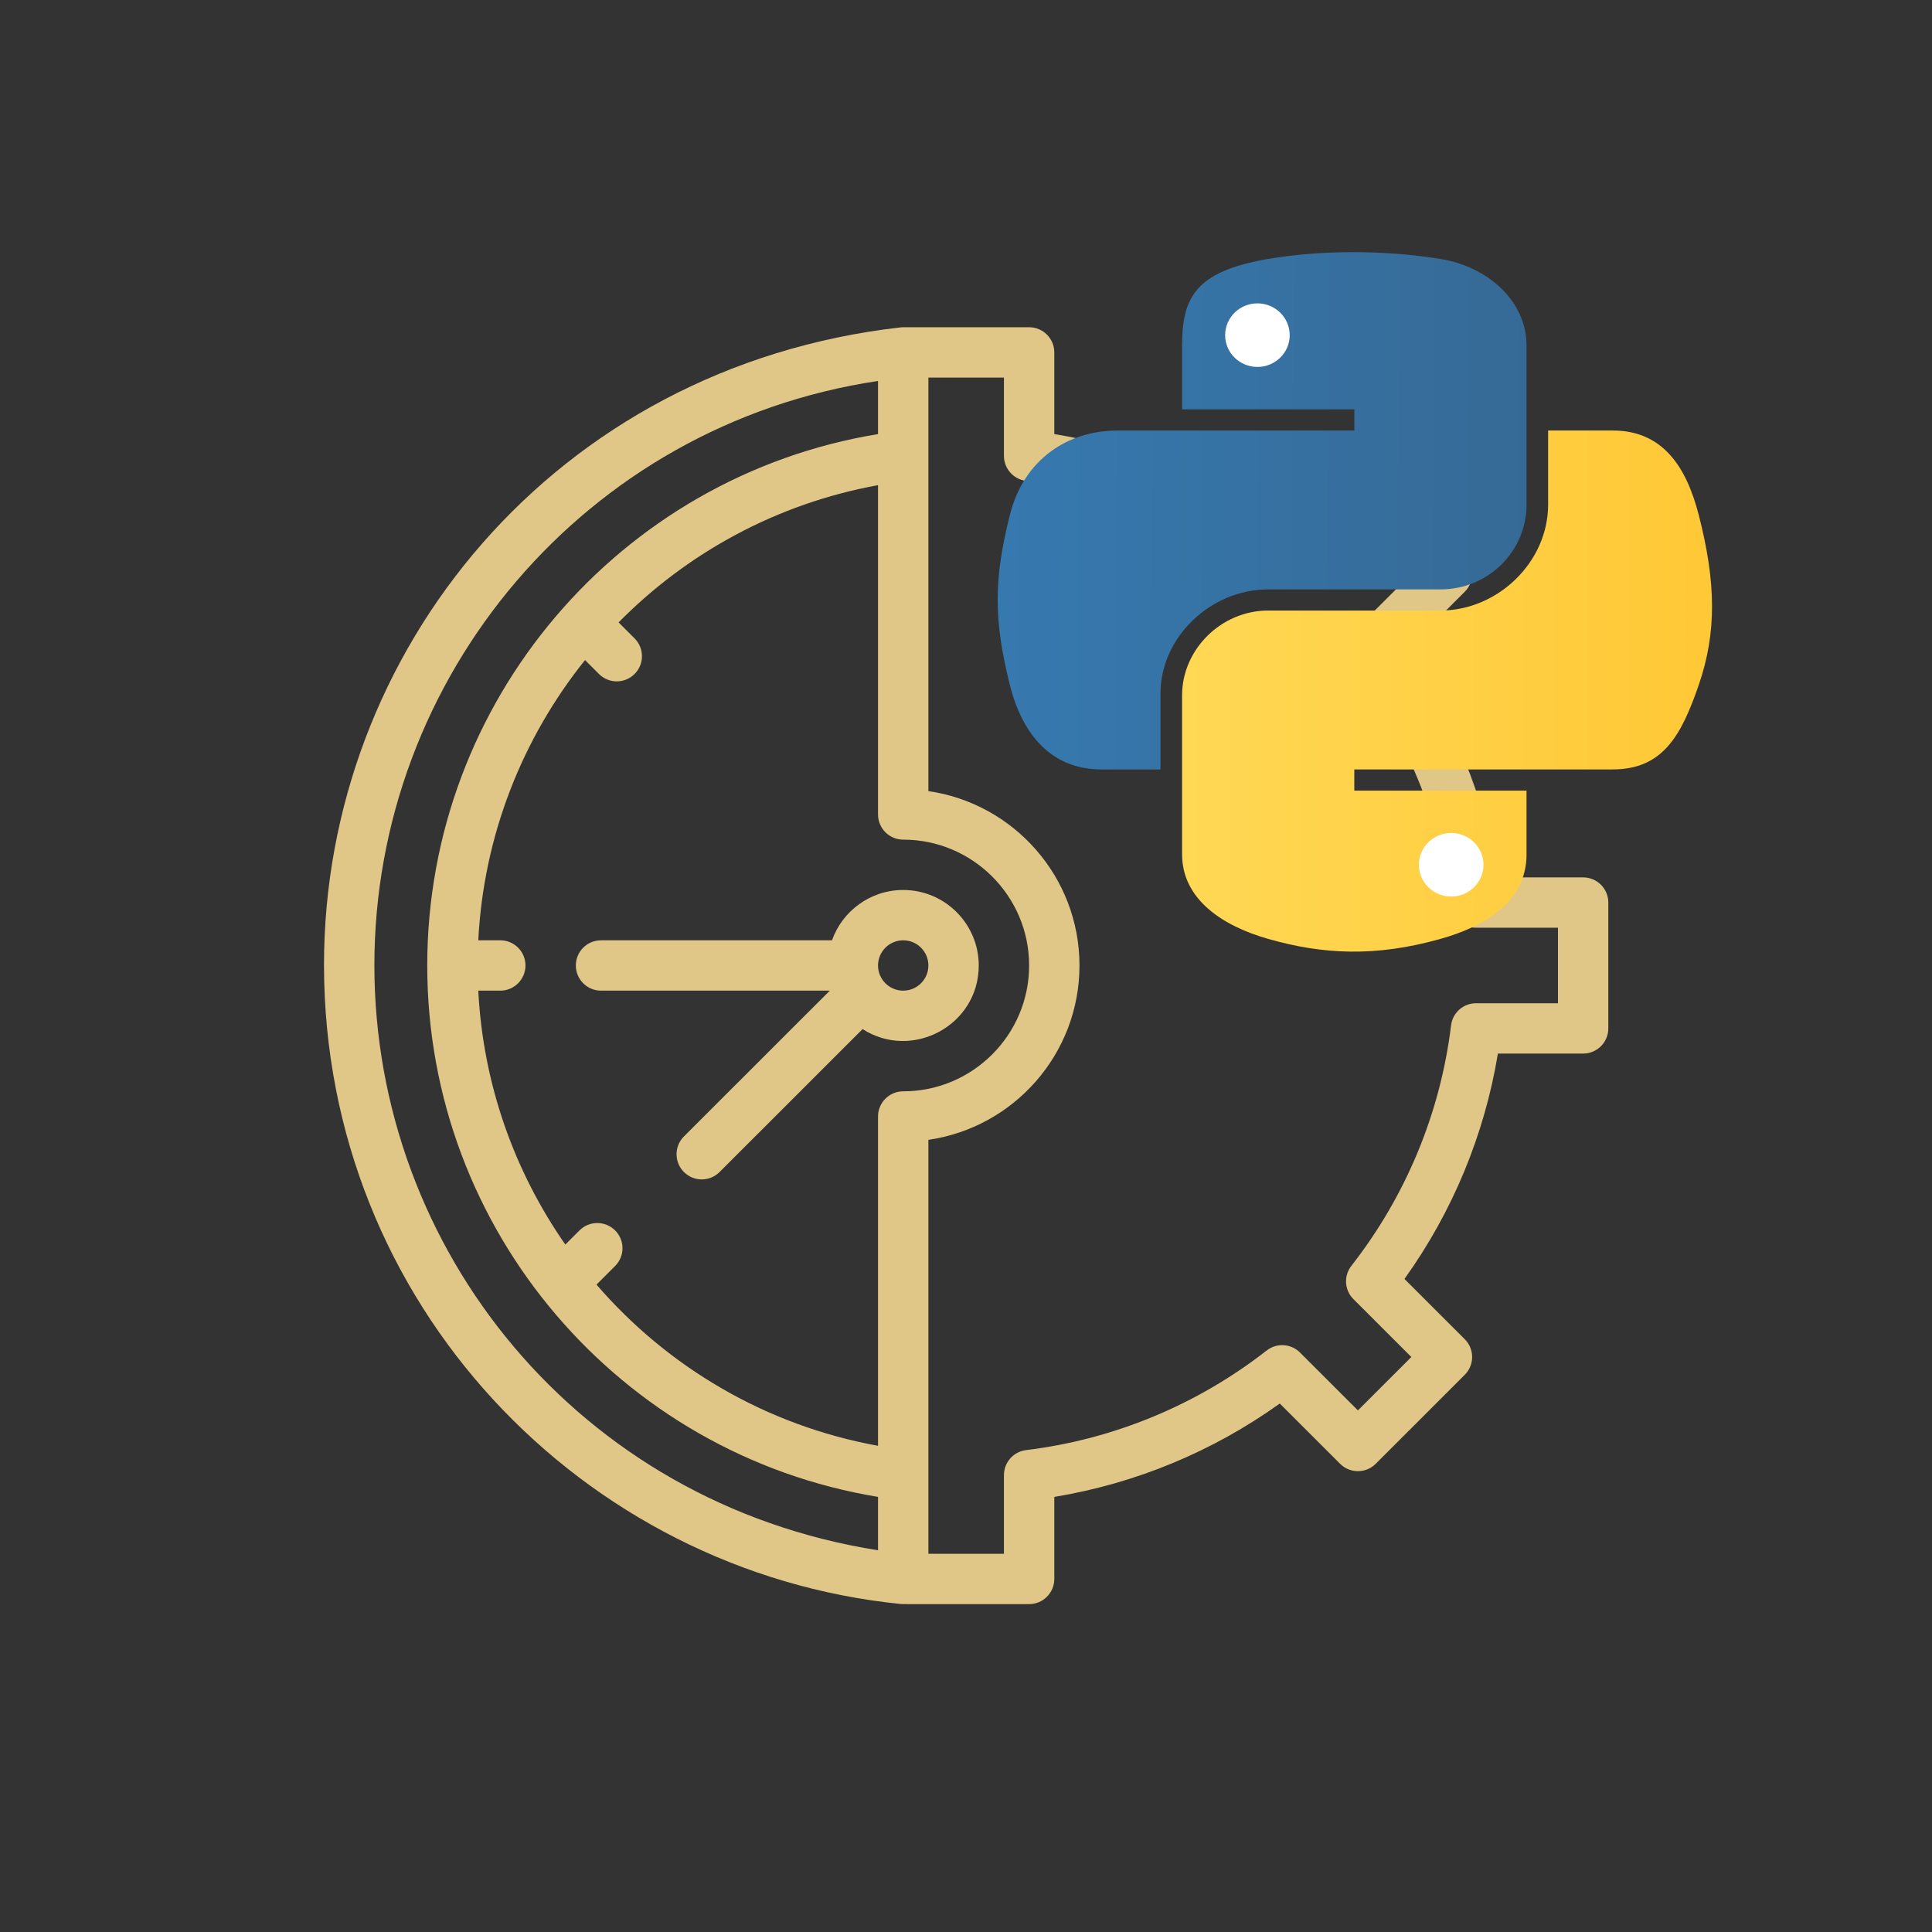
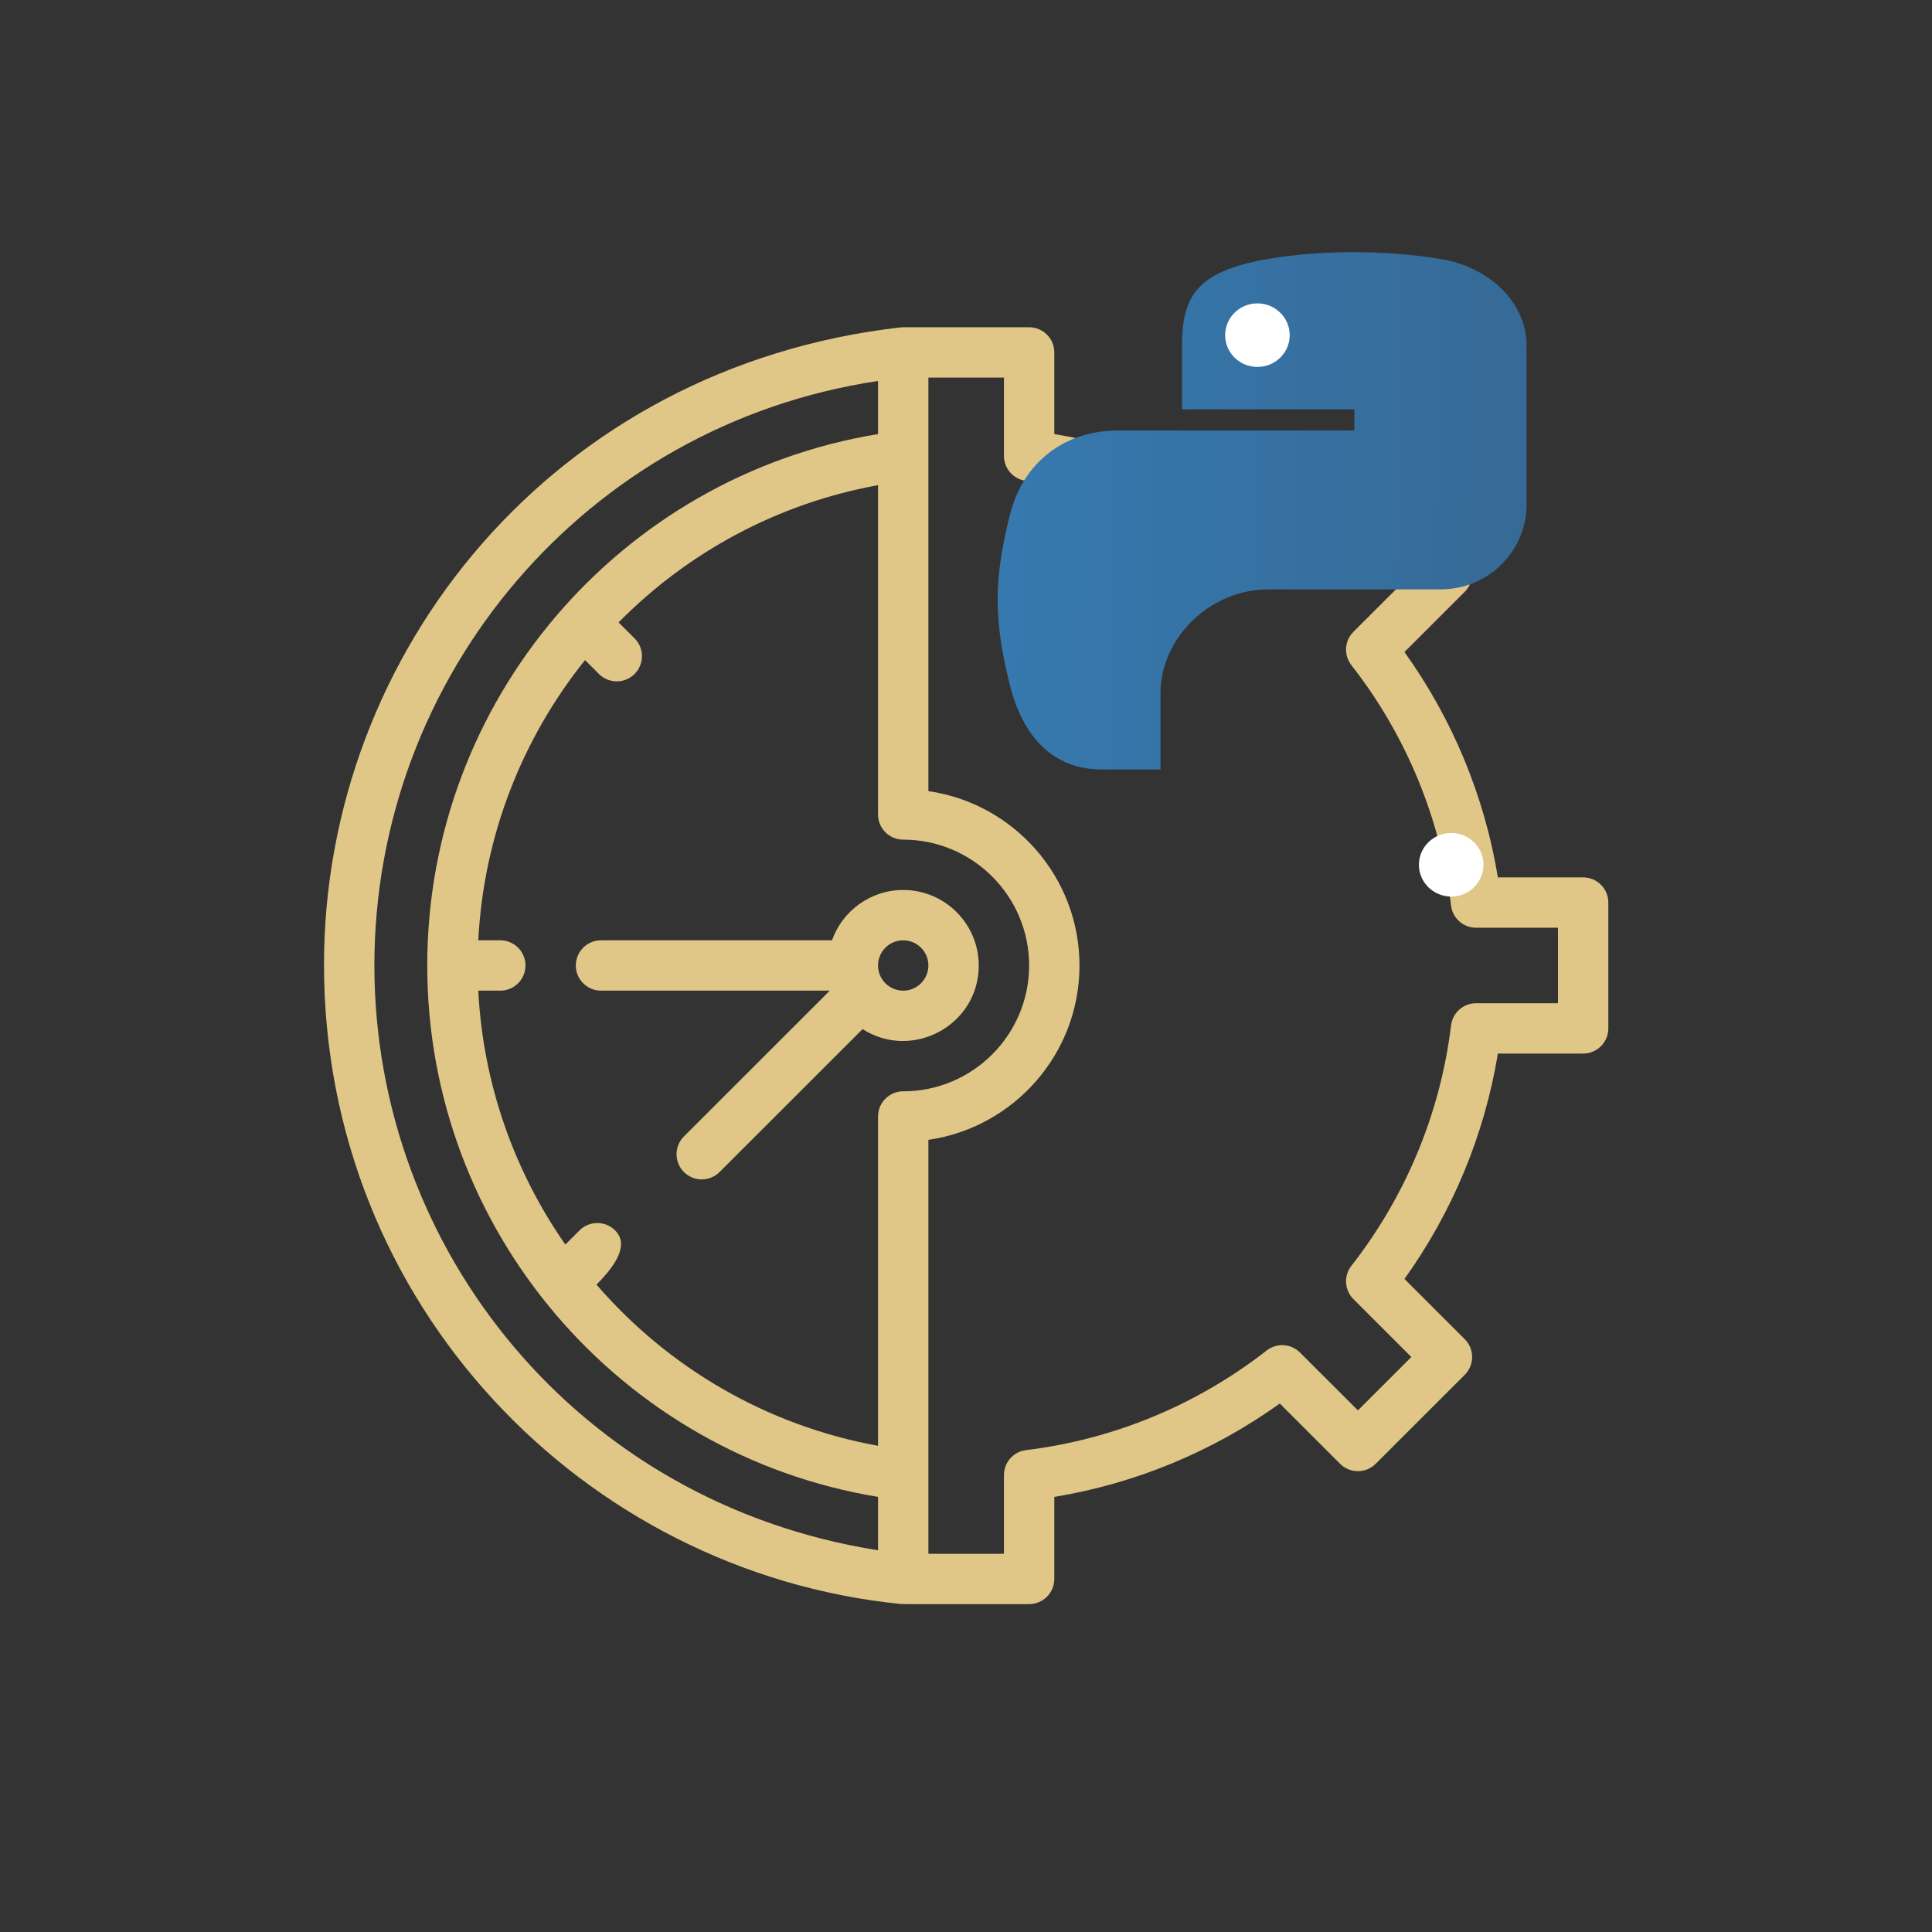
<svg xmlns="http://www.w3.org/2000/svg" width="1000" zoomAndPan="magnify" viewBox="0 0 750 750" height="1000" preserveAspectRatio="xMidYMid meet" version="1.0">
  <rect x="0" y="0" width="750" height="750" fill="#333333" stroke="none" />
  <defs>
    <clipPath id="47e4d92472">
      <path d="M 125.641 127 L 624.391 127 L 624.391 622.75 L 125.641 622.75 Z M 125.641 127 " clip-rule="nonzero" />
    </clipPath>
    <clipPath id="64282e163e">
      <path d="M 387 97 L 593 97 L 593 299 L 387 299 Z M 387 97 " clip-rule="nonzero" />
    </clipPath>
    <clipPath id="5c93614a12">
      <path d="M 458.879 134.219 C 458.879 115.527 464.008 105.355 492.316 100.512 C 511.535 97.219 536.18 96.809 559.168 100.512 C 577.324 103.441 592.605 116.664 592.605 134.219 L 592.605 195.898 C 592.605 213.988 577.77 228.809 559.168 228.809 L 492.316 228.809 C 469.629 228.809 450.504 247.719 450.504 269.102 L 450.504 298.695 L 427.52 298.695 C 408.078 298.695 396.758 284.988 392 265.809 C 385.586 240.043 385.859 224.691 392 200.012 C 397.324 178.484 414.344 167.129 433.785 167.129 L 525.754 167.129 L 525.754 158.895 L 458.879 158.895 Z M 458.879 134.219 " clip-rule="nonzero" />
    </clipPath>
    <linearGradient x1="812.247" gradientTransform="matrix(1.404, 0, 0, 1.372, -546.497, -612.988)" y1="574.906" x2="663.592" gradientUnits="userSpaceOnUse" y2="573.717" id="a0f637a74b">
      <stop stop-opacity="1" stop-color="rgb(21.199%, 41.599%, 58.8%)" offset="0" />
      <stop stop-opacity="1" stop-color="rgb(21.199%, 41.678%, 58.936%)" offset="0.008" />
      <stop stop-opacity="1" stop-color="rgb(21.199%, 41.757%, 59.073%)" offset="0.031" />
      <stop stop-opacity="1" stop-color="rgb(21.199%, 41.85%, 59.235%)" offset="0.062" />
      <stop stop-opacity="1" stop-color="rgb(21.199%, 42.038%, 59.56%)" offset="0.094" />
      <stop stop-opacity="1" stop-color="rgb(21.199%, 42.226%, 59.883%)" offset="0.125" />
      <stop stop-opacity="1" stop-color="rgb(21.199%, 42.413%, 60.207%)" offset="0.156" />
      <stop stop-opacity="1" stop-color="rgb(21.199%, 42.601%, 60.53%)" offset="0.188" />
      <stop stop-opacity="1" stop-color="rgb(21.199%, 42.787%, 60.855%)" offset="0.219" />
      <stop stop-opacity="1" stop-color="rgb(21.199%, 42.975%, 61.179%)" offset="0.25" />
      <stop stop-opacity="1" stop-color="rgb(21.199%, 43.163%, 61.502%)" offset="0.281" />
      <stop stop-opacity="1" stop-color="rgb(21.199%, 43.35%, 61.827%)" offset="0.312" />
      <stop stop-opacity="1" stop-color="rgb(21.199%, 43.538%, 62.151%)" offset="0.344" />
      <stop stop-opacity="1" stop-color="rgb(21.199%, 43.724%, 62.474%)" offset="0.375" />
      <stop stop-opacity="1" stop-color="rgb(21.199%, 43.912%, 62.799%)" offset="0.406" />
      <stop stop-opacity="1" stop-color="rgb(21.199%, 44.099%, 63.123%)" offset="0.438" />
      <stop stop-opacity="1" stop-color="rgb(21.199%, 44.287%, 63.446%)" offset="0.469" />
      <stop stop-opacity="1" stop-color="rgb(21.199%, 44.475%, 63.77%)" offset="0.5" />
      <stop stop-opacity="1" stop-color="rgb(21.199%, 44.661%, 64.095%)" offset="0.531" />
      <stop stop-opacity="1" stop-color="rgb(21.199%, 44.849%, 64.418%)" offset="0.562" />
      <stop stop-opacity="1" stop-color="rgb(21.199%, 45.036%, 64.742%)" offset="0.594" />
      <stop stop-opacity="1" stop-color="rgb(21.199%, 45.224%, 65.067%)" offset="0.625" />
      <stop stop-opacity="1" stop-color="rgb(21.199%, 45.412%, 65.39%)" offset="0.656" />
      <stop stop-opacity="1" stop-color="rgb(21.199%, 45.598%, 65.714%)" offset="0.688" />
      <stop stop-opacity="1" stop-color="rgb(21.199%, 45.786%, 66.039%)" offset="0.719" />
      <stop stop-opacity="1" stop-color="rgb(21.199%, 45.973%, 66.362%)" offset="0.75" />
      <stop stop-opacity="1" stop-color="rgb(21.199%, 46.161%, 66.685%)" offset="0.781" />
      <stop stop-opacity="1" stop-color="rgb(21.199%, 46.349%, 67.009%)" offset="0.812" />
      <stop stop-opacity="1" stop-color="rgb(21.199%, 46.535%, 67.334%)" offset="0.844" />
      <stop stop-opacity="1" stop-color="rgb(21.199%, 46.722%, 67.657%)" offset="0.875" />
      <stop stop-opacity="1" stop-color="rgb(21.199%, 46.91%, 67.981%)" offset="0.906" />
      <stop stop-opacity="1" stop-color="rgb(21.199%, 47.098%, 68.306%)" offset="0.938" />
      <stop stop-opacity="1" stop-color="rgb(21.199%, 47.285%, 68.629%)" offset="0.969" />
      <stop stop-opacity="1" stop-color="rgb(21.199%, 47.438%, 68.895%)" offset="0.992" />
      <stop stop-opacity="1" stop-color="rgb(21.199%, 47.499%, 68.999%)" offset="1" />
    </linearGradient>
    <clipPath id="92e58abb9b">
      <path d="M 458 167 L 665 167 L 665 370 L 458 370 Z M 458 167 " clip-rule="nonzero" />
    </clipPath>
    <clipPath id="192573b0f1">
-       <path d="M 592.605 331.602 C 592.605 350.293 576.008 359.766 559.168 364.484 C 533.828 371.605 513.492 370.516 492.316 364.484 C 474.629 359.449 458.879 349.156 458.879 331.602 L 458.879 269.922 C 458.879 252.172 474.012 237.012 492.316 237.012 L 559.168 237.012 C 581.434 237.012 600.977 218.199 600.977 195.895 L 600.977 167.125 L 626.043 167.125 C 645.512 167.125 654.676 181.266 659.48 200.012 C 666.168 226.043 666.465 245.512 659.48 265.809 C 652.719 285.52 645.484 298.691 626.043 298.691 L 525.738 298.691 L 525.738 306.926 L 592.59 306.926 L 592.59 331.602 Z M 592.605 331.602 " clip-rule="nonzero" />
-     </clipPath>
+       </clipPath>
    <linearGradient x1="864.151" gradientTransform="matrix(1.404, 0, 0, 1.372, -546.497, -612.988)" y1="642.18" x2="716.259" gradientUnits="userSpaceOnUse" y2="642.18" id="d27c2a54d1">
      <stop stop-opacity="1" stop-color="rgb(100%, 78.4%, 21.199%)" offset="0" />
      <stop stop-opacity="1" stop-color="rgb(100%, 78.471%, 21.335%)" offset="0.031" />
      <stop stop-opacity="1" stop-color="rgb(100%, 78.642%, 21.661%)" offset="0.062" />
      <stop stop-opacity="1" stop-color="rgb(100%, 78.844%, 22.043%)" offset="0.094" />
      <stop stop-opacity="1" stop-color="rgb(100%, 79.045%, 22.424%)" offset="0.125" />
      <stop stop-opacity="1" stop-color="rgb(100%, 79.247%, 22.806%)" offset="0.156" />
      <stop stop-opacity="1" stop-color="rgb(100%, 79.448%, 23.187%)" offset="0.188" />
      <stop stop-opacity="1" stop-color="rgb(100%, 79.648%, 23.569%)" offset="0.219" />
      <stop stop-opacity="1" stop-color="rgb(100%, 79.849%, 23.95%)" offset="0.25" />
      <stop stop-opacity="1" stop-color="rgb(100%, 80.051%, 24.332%)" offset="0.281" />
      <stop stop-opacity="1" stop-color="rgb(100%, 80.252%, 24.713%)" offset="0.312" />
      <stop stop-opacity="1" stop-color="rgb(100%, 80.453%, 25.095%)" offset="0.344" />
      <stop stop-opacity="1" stop-color="rgb(100%, 80.653%, 25.476%)" offset="0.375" />
      <stop stop-opacity="1" stop-color="rgb(100%, 80.855%, 25.858%)" offset="0.406" />
      <stop stop-opacity="1" stop-color="rgb(100%, 81.056%, 26.239%)" offset="0.438" />
      <stop stop-opacity="1" stop-color="rgb(100%, 81.258%, 26.62%)" offset="0.469" />
      <stop stop-opacity="1" stop-color="rgb(100%, 81.459%, 27.002%)" offset="0.5" />
      <stop stop-opacity="1" stop-color="rgb(100%, 81.659%, 27.383%)" offset="0.531" />
      <stop stop-opacity="1" stop-color="rgb(100%, 81.86%, 27.765%)" offset="0.562" />
      <stop stop-opacity="1" stop-color="rgb(100%, 82.062%, 28.146%)" offset="0.594" />
      <stop stop-opacity="1" stop-color="rgb(100%, 82.263%, 28.528%)" offset="0.625" />
      <stop stop-opacity="1" stop-color="rgb(100%, 82.465%, 28.909%)" offset="0.656" />
      <stop stop-opacity="1" stop-color="rgb(100%, 82.666%, 29.291%)" offset="0.688" />
      <stop stop-opacity="1" stop-color="rgb(100%, 82.866%, 29.672%)" offset="0.719" />
      <stop stop-opacity="1" stop-color="rgb(100%, 83.067%, 30.054%)" offset="0.75" />
      <stop stop-opacity="1" stop-color="rgb(100%, 83.269%, 30.435%)" offset="0.781" />
      <stop stop-opacity="1" stop-color="rgb(100%, 83.47%, 30.817%)" offset="0.812" />
      <stop stop-opacity="1" stop-color="rgb(100%, 83.672%, 31.198%)" offset="0.844" />
      <stop stop-opacity="1" stop-color="rgb(100%, 83.871%, 31.581%)" offset="0.875" />
      <stop stop-opacity="1" stop-color="rgb(100%, 84.073%, 31.963%)" offset="0.906" />
      <stop stop-opacity="1" stop-color="rgb(100%, 84.274%, 32.344%)" offset="0.938" />
      <stop stop-opacity="1" stop-color="rgb(100%, 84.476%, 32.726%)" offset="0.969" />
      <stop stop-opacity="1" stop-color="rgb(100%, 84.677%, 33.107%)" offset="1" />
    </linearGradient>
  </defs>
  <g clip-path="url(#47e4d92472)">
-     <path fill="#e0c787" d="M 614.574 340.602 L 581.477 340.602 C 576.285 309.082 563.871 279.141 545.207 253.113 L 568.617 229.719 C 572.434 225.906 572.434 219.719 568.617 215.902 L 534.051 181.355 C 530.234 177.543 524.039 177.539 520.223 181.355 L 496.816 204.75 C 470.777 186.098 440.816 173.691 409.277 168.5 L 409.277 136.805 C 409.277 131.41 404.902 127.035 399.504 127.035 C 347.703 127.055 350.57 126.992 349.637 127.086 C 215.051 142.387 125.645 252.977 125.777 374.793 C 125.922 506.16 226.164 610.176 349.598 622.66 C 350.594 622.762 347.699 622.691 399.504 622.715 C 404.902 622.715 409.277 618.34 409.277 612.941 L 409.277 581.098 C 440.816 575.906 470.777 563.5 496.816 544.848 L 520.223 568.242 C 524.039 572.059 530.23 572.059 534.051 568.242 L 568.617 533.695 C 572.434 529.879 572.434 523.691 568.617 519.875 L 545.211 496.484 C 563.871 470.457 576.285 440.516 581.48 408.996 L 614.574 408.996 C 619.973 408.996 624.348 404.621 624.348 399.223 L 624.348 350.371 C 624.348 344.977 619.973 340.602 614.574 340.602 Z M 350.621 423.652 C 345.223 423.652 340.848 428.027 340.848 433.422 L 340.848 561.258 C 297.195 553.328 259.105 530.594 231.555 498.688 L 238.785 491.461 C 242.605 487.645 242.605 481.457 238.785 477.641 C 234.969 473.828 228.781 473.828 224.961 477.641 L 219.461 483.137 C 199.703 454.801 187.527 420.918 185.668 384.57 L 194.215 384.57 C 199.613 384.57 203.988 380.195 203.988 374.801 C 203.988 369.402 199.613 365.027 194.215 365.027 L 185.668 365.027 C 187.758 324.199 202.859 286.48 227.109 256.238 L 232.516 261.641 C 236.336 265.457 242.523 265.457 246.344 261.641 C 250.16 257.824 250.16 251.641 246.344 247.824 L 240.133 241.617 C 266.781 214.605 301.562 195.477 340.848 188.34 L 340.848 316.176 C 340.848 321.57 345.223 325.945 350.621 325.945 C 377.574 325.945 399.504 347.859 399.504 374.797 C 399.5 401.734 377.574 423.652 350.621 423.652 Z M 145.336 374.879 C 145.266 262.723 227.035 164.934 340.848 147.887 L 340.848 168.512 C 240.5 184.984 165.855 272.18 165.855 374.801 C 165.855 477.754 240.848 564.672 340.848 581.09 L 340.848 601.816 C 224.324 583.43 145.402 485 145.336 374.879 Z M 604.797 389.453 L 573.004 389.453 C 568.062 389.453 563.898 393.141 563.301 398.043 C 559.152 432.043 545.77 464.324 524.605 491.391 C 521.562 495.281 521.902 500.828 525.395 504.316 L 547.879 526.789 L 527.137 547.516 L 504.652 525.047 C 501.16 521.559 495.613 521.215 491.723 524.258 C 464.637 545.406 432.34 558.781 398.316 562.93 C 393.414 563.527 389.727 567.691 389.727 572.629 L 389.727 603.172 L 360.398 603.172 L 360.398 442.484 C 393.516 437.727 419.055 409.191 419.055 374.801 C 419.055 340.406 393.516 311.871 360.398 307.113 C 360.398 290.055 360.398 166.305 360.398 146.578 L 389.727 146.578 L 389.727 176.969 C 389.727 181.906 393.414 186.07 398.316 186.668 C 432.34 190.816 464.637 204.188 491.723 225.344 C 495.613 228.383 501.16 228.043 504.652 224.551 L 527.137 202.082 L 547.879 222.812 L 525.395 245.281 C 521.902 248.773 521.562 254.316 524.605 258.207 C 545.77 285.277 559.152 317.555 563.301 351.559 C 563.898 356.461 568.062 360.145 573.004 360.145 L 604.797 360.145 Z M 604.797 389.453 " fill-opacity="1" fill-rule="nonzero" />
+     <path fill="#e0c787" d="M 614.574 340.602 L 581.477 340.602 C 576.285 309.082 563.871 279.141 545.207 253.113 L 568.617 229.719 C 572.434 225.906 572.434 219.719 568.617 215.902 L 534.051 181.355 C 530.234 177.543 524.039 177.539 520.223 181.355 L 496.816 204.75 C 470.777 186.098 440.816 173.691 409.277 168.5 L 409.277 136.805 C 409.277 131.41 404.902 127.035 399.504 127.035 C 347.703 127.055 350.57 126.992 349.637 127.086 C 215.051 142.387 125.645 252.977 125.777 374.793 C 125.922 506.16 226.164 610.176 349.598 622.66 C 350.594 622.762 347.699 622.691 399.504 622.715 C 404.902 622.715 409.277 618.34 409.277 612.941 L 409.277 581.098 C 440.816 575.906 470.777 563.5 496.816 544.848 L 520.223 568.242 C 524.039 572.059 530.23 572.059 534.051 568.242 L 568.617 533.695 C 572.434 529.879 572.434 523.691 568.617 519.875 L 545.211 496.484 C 563.871 470.457 576.285 440.516 581.48 408.996 L 614.574 408.996 C 619.973 408.996 624.348 404.621 624.348 399.223 L 624.348 350.371 C 624.348 344.977 619.973 340.602 614.574 340.602 Z M 350.621 423.652 C 345.223 423.652 340.848 428.027 340.848 433.422 L 340.848 561.258 C 297.195 553.328 259.105 530.594 231.555 498.688 C 242.605 487.645 242.605 481.457 238.785 477.641 C 234.969 473.828 228.781 473.828 224.961 477.641 L 219.461 483.137 C 199.703 454.801 187.527 420.918 185.668 384.57 L 194.215 384.57 C 199.613 384.57 203.988 380.195 203.988 374.801 C 203.988 369.402 199.613 365.027 194.215 365.027 L 185.668 365.027 C 187.758 324.199 202.859 286.48 227.109 256.238 L 232.516 261.641 C 236.336 265.457 242.523 265.457 246.344 261.641 C 250.16 257.824 250.16 251.641 246.344 247.824 L 240.133 241.617 C 266.781 214.605 301.562 195.477 340.848 188.34 L 340.848 316.176 C 340.848 321.57 345.223 325.945 350.621 325.945 C 377.574 325.945 399.504 347.859 399.504 374.797 C 399.5 401.734 377.574 423.652 350.621 423.652 Z M 145.336 374.879 C 145.266 262.723 227.035 164.934 340.848 147.887 L 340.848 168.512 C 240.5 184.984 165.855 272.18 165.855 374.801 C 165.855 477.754 240.848 564.672 340.848 581.09 L 340.848 601.816 C 224.324 583.43 145.402 485 145.336 374.879 Z M 604.797 389.453 L 573.004 389.453 C 568.062 389.453 563.898 393.141 563.301 398.043 C 559.152 432.043 545.77 464.324 524.605 491.391 C 521.562 495.281 521.902 500.828 525.395 504.316 L 547.879 526.789 L 527.137 547.516 L 504.652 525.047 C 501.16 521.559 495.613 521.215 491.723 524.258 C 464.637 545.406 432.34 558.781 398.316 562.93 C 393.414 563.527 389.727 567.691 389.727 572.629 L 389.727 603.172 L 360.398 603.172 L 360.398 442.484 C 393.516 437.727 419.055 409.191 419.055 374.801 C 419.055 340.406 393.516 311.871 360.398 307.113 C 360.398 290.055 360.398 166.305 360.398 146.578 L 389.727 146.578 L 389.727 176.969 C 389.727 181.906 393.414 186.07 398.316 186.668 C 432.34 190.816 464.637 204.188 491.723 225.344 C 495.613 228.383 501.16 228.043 504.652 224.551 L 527.137 202.082 L 547.879 222.812 L 525.395 245.281 C 521.902 248.773 521.562 254.316 524.605 258.207 C 545.77 285.277 559.152 317.555 563.301 351.559 C 563.898 356.461 568.062 360.145 573.004 360.145 L 604.797 360.145 Z M 604.797 389.453 " fill-opacity="1" fill-rule="nonzero" />
  </g>
  <path fill="#e0c787" d="M 350.621 345.488 C 337.879 345.488 327.012 353.656 322.977 365.027 L 233.312 365.027 C 227.914 365.027 223.535 369.402 223.535 374.801 C 223.535 380.195 227.914 384.57 233.312 384.57 L 322.133 384.57 L 265.5 441.168 C 261.684 444.984 261.684 451.172 265.5 454.984 C 269.32 458.801 275.508 458.801 279.328 454.984 L 334.852 399.492 C 354.141 411.84 379.949 398.043 379.949 374.801 C 379.949 358.637 366.793 345.488 350.621 345.488 Z M 350.621 384.57 C 345.23 384.57 340.848 380.188 340.848 374.801 C 340.848 369.41 345.23 365.027 350.621 365.027 C 356.012 365.027 360.398 369.41 360.398 374.801 C 360.398 380.188 356.012 384.57 350.621 384.57 Z M 350.621 384.57 " fill-opacity="1" fill-rule="nonzero" />
  <g clip-path="url(#64282e163e)">
    <g clip-path="url(#5c93614a12)">
      <path fill="url(#a0f637a74b)" d="M 385.586 96.809 L 385.586 298.695 L 592.605 298.695 L 592.605 96.809 Z M 385.586 96.809 " fill-rule="nonzero" />
    </g>
  </g>
  <g clip-path="url(#92e58abb9b)">
    <g clip-path="url(#192573b0f1)">
      <path fill="url(#d27c2a54d1)" d="M 458.879 167.125 L 458.879 371.605 L 666.465 371.605 L 666.465 167.125 Z M 458.879 167.125 " fill-rule="nonzero" />
    </g>
  </g>
  <path fill="#ffffff" d="M 475.598 130.117 C 475.598 123.289 481.195 117.766 488.129 117.766 C 495.039 117.766 500.664 123.289 500.664 130.117 C 500.664 136.926 495.043 142.445 488.129 142.445 C 481.195 142.445 475.598 136.922 475.598 130.117 Z M 550.816 335.688 C 550.816 328.883 556.441 323.363 563.352 323.363 C 570.285 323.363 575.887 328.883 575.887 335.688 C 575.887 342.52 570.289 348.039 563.352 348.039 C 556.441 348.039 550.816 342.52 550.816 335.688 Z M 550.816 335.688 " fill-opacity="1" fill-rule="nonzero" />
</svg>